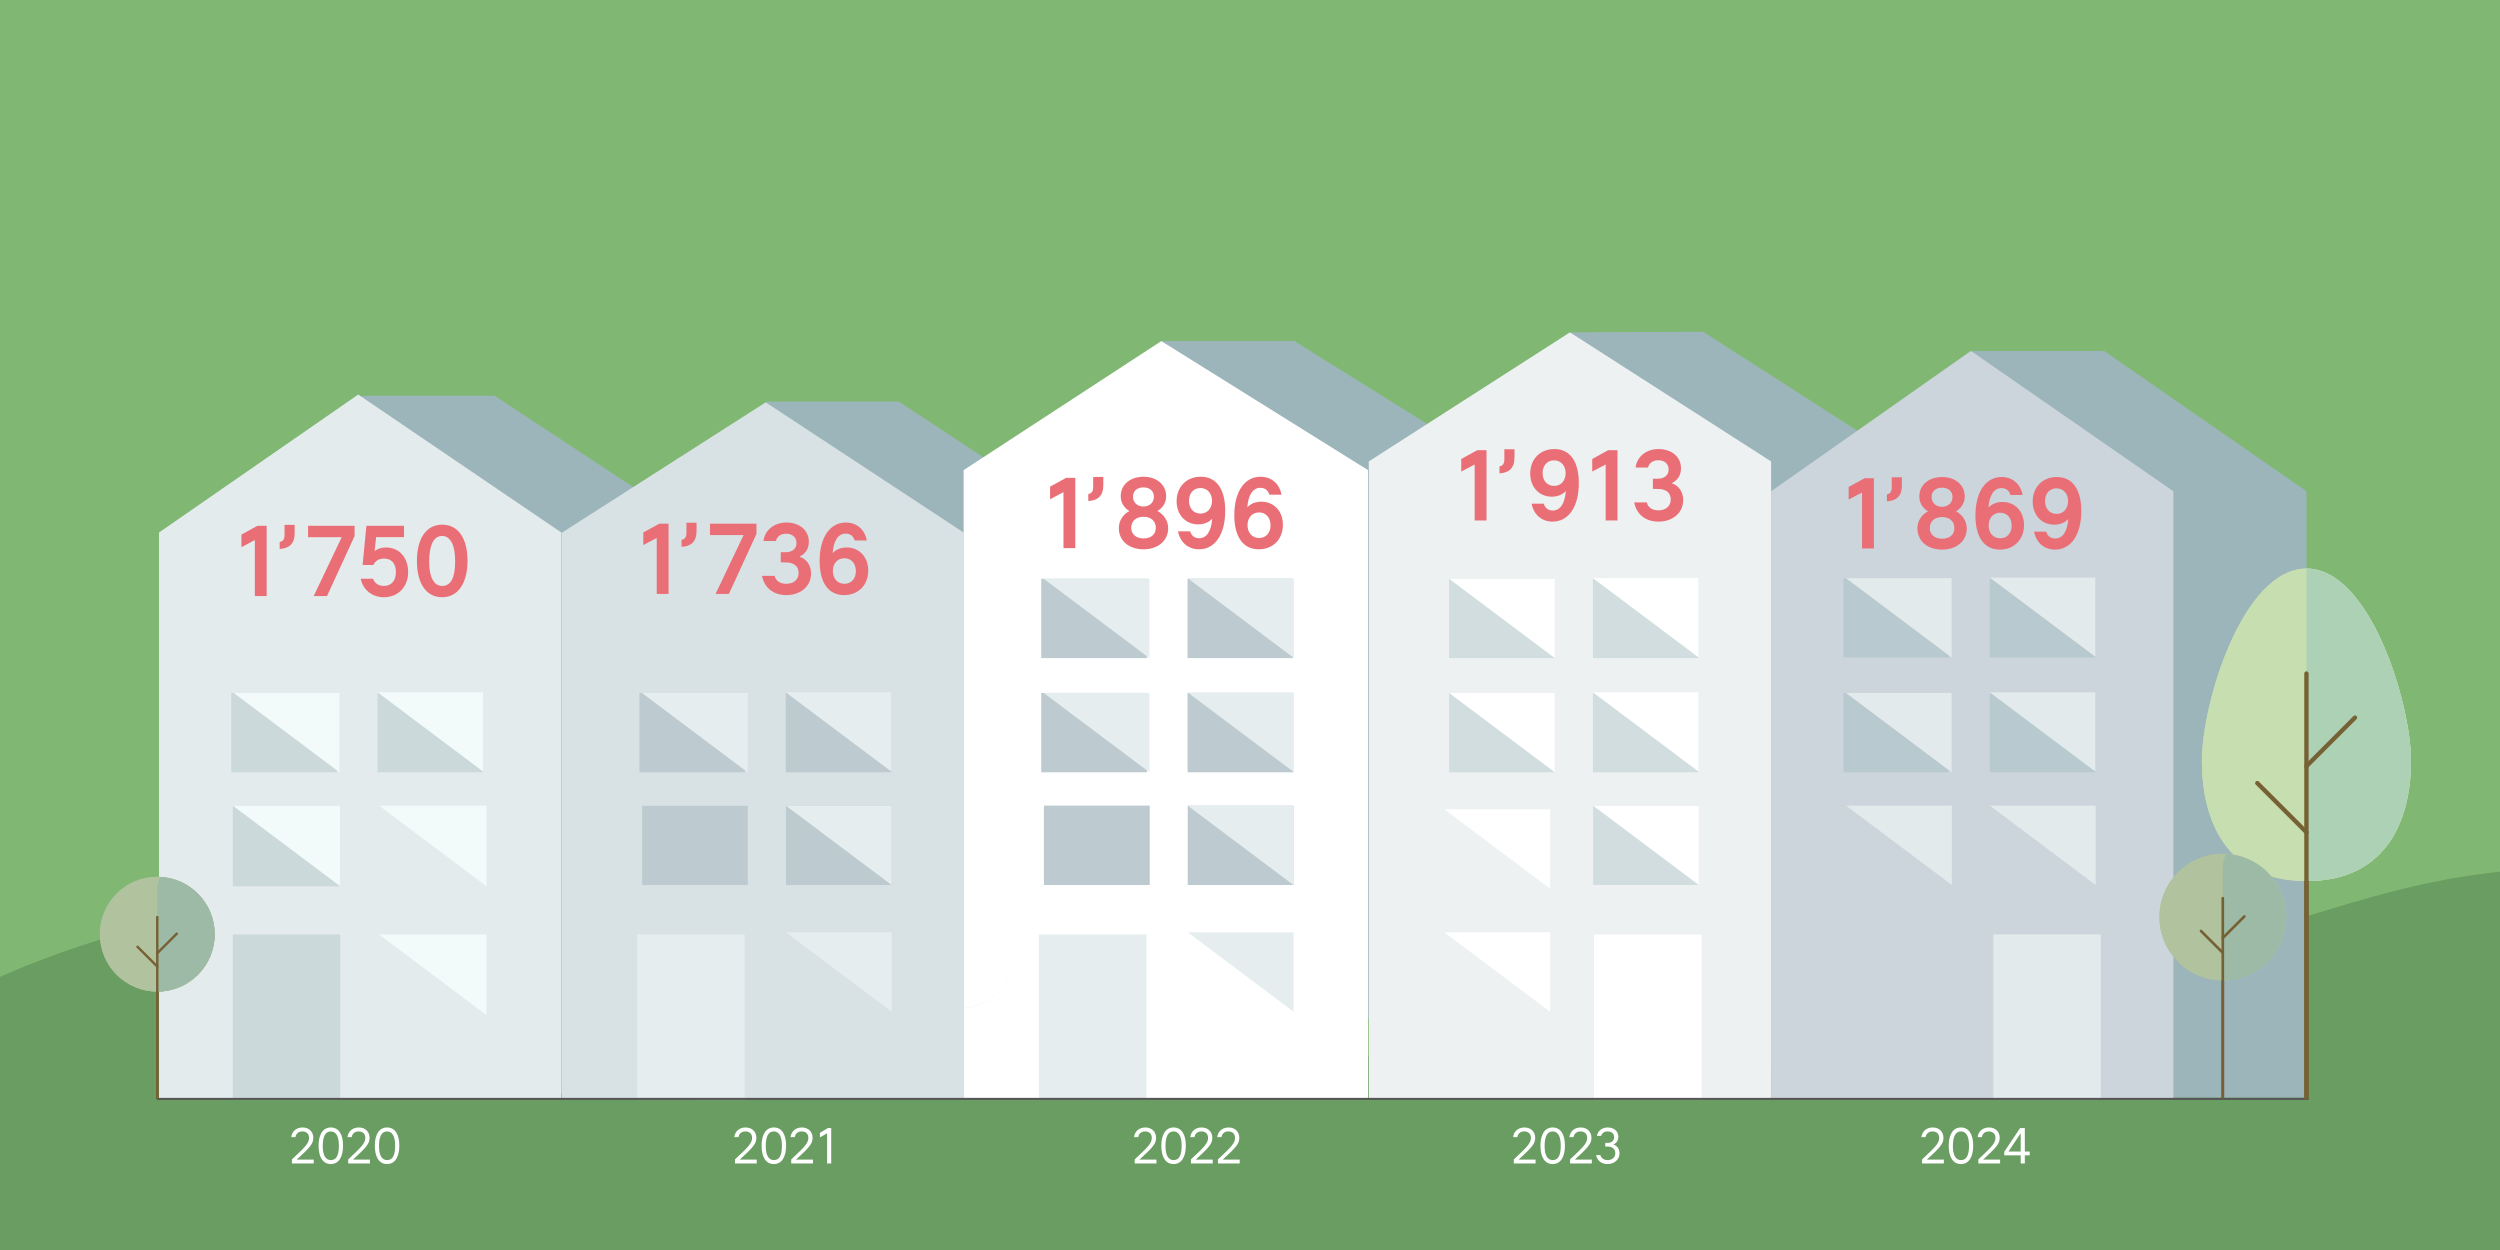
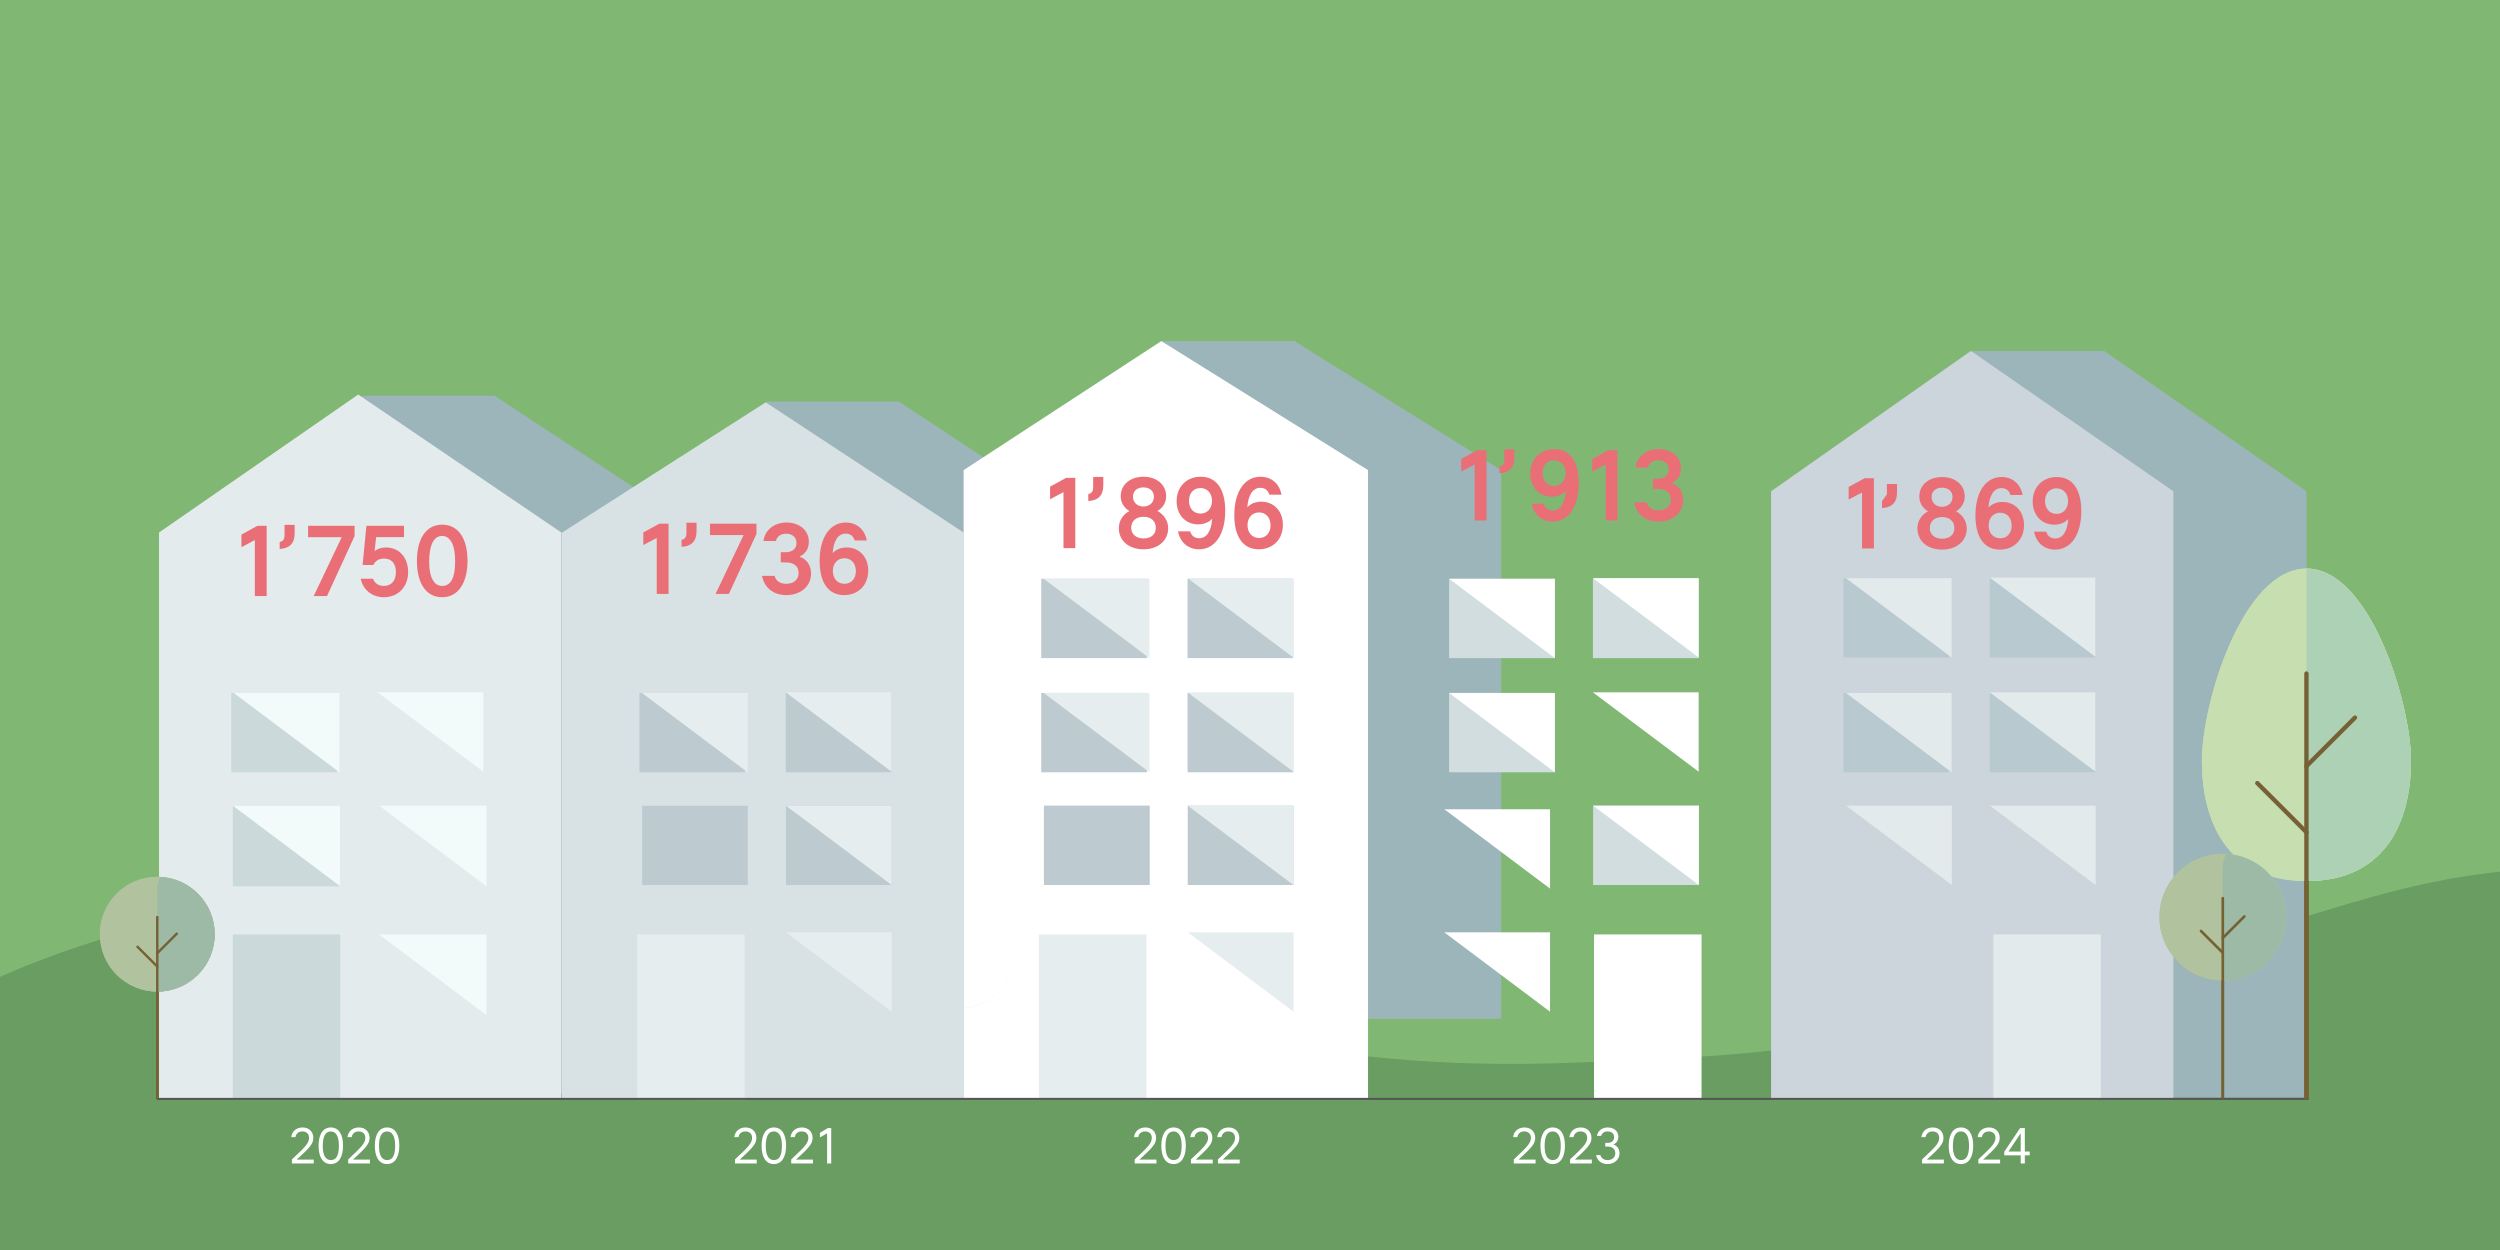
<svg xmlns="http://www.w3.org/2000/svg" id="Ebene_1" data-name="Ebene 1" viewBox="0 0 1280 640">
  <rect x="0" y="0" width="1280" height="640" fill="#333333" stroke="none" />
  <rect y="-1" width="1280" height="640" style="fill: #80b873;" />
  <path d="M1280,641v-194.685c-65.154,6.98-99.944,27.125-220.358,56.919-123.941,30.665-116.276,35.776-254.274,40.888-137.998,5.109-223.607-23-351.382-75.388-127.777-52.389-354.986-13.733-454.986,31.907v140.36h1281Z" style="fill: #699d61;" />
  <polygon points="1180.934 251.544 1180.934 562 974.953 562 1009.939 179.67 1077.271 179.67 1180.934 251.544" style="fill: #9cb5ba;" />
  <polygon points="561.734 272.473 561.734 562.85 355.753 562.85 392.323 205.615 460.201 205.615 561.734 272.473" style="fill: #9cb5ba;" />
  <polygon points="354.734 269.473 354.734 559.85 148.753 559.85 185.323 202.615 253.201 202.615 354.734 269.473" style="fill: #9cb5ba;" />
-   <polygon points="974.954 235.93 974.954 547.851 768.974 547.851 804.265 170.169 871.961 169.85 974.954 235.93" style="fill: #9cb5ba;" />
  <polygon points="768.587 240.703 768.587 521.655 561.525 521.655 595.007 174.642 662.751 174.642 768.587 240.703" style="fill: #9cb5ba;" />
-   <polygon points="906.795 236.249 906.795 562.851 700.815 562.851 700.815 236.249 803.802 170.169 906.795 236.249" style="fill: #edf1f2;" />
  <polygon points="700.428 240.703 700.428 562.749 493.366 562.749 493.366 240.703 594.592 174.642 700.428 240.703" style="fill: #fff;" />
  <polygon points="1112.775 251.544 1112.775 562.851 906.794 562.851 906.794 251.544 1009.111 179.67 1112.775 251.544" style="fill: #ccd5dc;" />
  <polygon points="493.575 272.786 493.575 562.85 287.594 562.85 287.594 272.786 392.042 206 493.575 272.786" style="fill: #d8e2e4;" />
  <polygon points="287.402 272.646 287.402 562.85 81.421 562.85 81.421 272.646 183.407 202 287.402 272.646" style="fill: #e4ebec;" />
  <g>
    <path d="M342.305,268.127v35.972h-6.058v-28.669l-6.87,3.624v-6.437l8.168-4.49h4.76Z" style="fill: #ea6e76;" />
    <path d="M348.959,276.403c1.46-.217,2.488-1.19,2.488-3.462v-5.301h5.192v4.165c0,5.571-2.813,7.897-7.681,8.168v-3.57Z" style="fill: #ea6e76;" />
    <path d="M387.309,268.127v5.247l-14.117,30.725h-6.816l14.334-30.13h-17.201v-5.842h23.801Z" style="fill: #ea6e76;" />
    <path d="M415.273,293.713c0,6.383-5.301,10.98-12.658,10.98-6.599,0-11.25-3.678-12.44-9.845h6.437c.596,2.543,2.76,4.058,5.896,4.058,3.949,0,6.383-2.164,6.383-5.572,0-3.354-2.38-5.354-6.328-5.354l-2.813-.055v-5.192h2.597c3.354-.055,5.463-1.84,5.463-4.706,0-2.921-2.109-4.761-5.301-4.761-2.759,0-4.76,1.461-5.247,3.732h-6.383c.703-5.571,5.464-9.466,11.737-9.466,6.762,0,11.522,4.003,11.522,9.845,0,3.57-1.677,6.167-4.814,7.627,3.679,1.19,5.95,4.436,5.95,8.709Z" style="fill: #ea6e76;" />
    <path d="M444.537,292.145c0,7.41-5.085,12.549-12.388,12.549-7.897,0-12.495-6.221-12.495-17.472,0-12.116,5.301-19.689,13.414-19.689,5.41,0,9.629,3.354,10.766,9.195h-6.221c-.758-2.38-2.381-3.516-4.598-3.516-3.896,0-6.221,3.624-6.708,10.007,1.677-1.893,4.272-2.921,7.194-2.921,6.328,0,11.035,4.761,11.035,11.847ZM438.208,292.415c0-3.949-2.38-6.6-5.896-6.6s-5.896,2.704-5.896,6.545c0,3.787,2.38,6.546,5.949,6.546,3.463,0,5.843-2.597,5.843-6.491Z" style="fill: #ea6e76;" />
  </g>
  <g>
    <path d="M550.559,244.681v35.972h-6.058v-28.669l-6.87,3.624v-6.437l8.168-4.49h4.76Z" style="fill: #ea6e76;" />
    <path d="M557.213,252.957c1.46-.217,2.488-1.19,2.488-3.462v-5.301h5.192v4.165c0,5.571-2.812,7.897-7.681,8.168v-3.57Z" style="fill: #ea6e76;" />
    <path d="M598.105,270.375c0,6.653-5.409,10.872-12.658,10.872s-12.604-4.219-12.604-10.872c0-3.787,2.164-7.032,5.409-8.709-2.65-1.677-4.436-4.165-4.436-7.627,0-5.95,4.923-9.953,11.63-9.953s11.63,4.003,11.63,9.953c0,3.462-1.785,5.95-4.436,7.572,3.246,1.84,5.464,5.031,5.464,8.764ZM591.776,270.267c0-3.462-2.435-5.68-6.274-5.68-3.895,0-6.329,2.218-6.329,5.68,0,3.245,2.542,5.409,6.329,5.409,3.895,0,6.274-2.164,6.274-5.409ZM580.093,254.363c0,2.921,2.271,4.977,5.354,4.977s5.355-2.056,5.355-4.977c0-3.029-2.164-4.814-5.355-4.814s-5.354,1.785-5.354,4.814Z" style="fill: #ea6e76;" />
    <path d="M627.314,261.558c0,12.117-5.302,19.689-13.415,19.689-5.409,0-9.629-3.354-10.765-9.195h6.221c.757,2.38,2.38,3.516,4.598,3.516,3.895,0,6.221-3.624,6.708-10.007-1.677,1.894-4.273,2.921-7.194,2.921-6.329,0-11.035-4.76-11.035-11.846,0-7.411,5.085-12.55,12.387-12.55,7.898,0,12.496,6.221,12.496,17.472ZM620.553,256.419c0-3.786-2.38-6.545-5.95-6.545-3.462,0-5.842,2.596-5.842,6.491,0,3.948,2.38,6.599,5.896,6.599s5.896-2.704,5.896-6.545Z" style="fill: #ea6e76;" />
    <path d="M656.848,268.698c0,7.41-5.084,12.549-12.387,12.549-7.897,0-12.495-6.221-12.495-17.472,0-12.116,5.301-19.689,13.415-19.689,5.409,0,9.628,3.354,10.764,9.195h-6.221c-.757-2.38-2.38-3.516-4.598-3.516-3.895,0-6.221,3.624-6.707,10.007,1.677-1.893,4.273-2.921,7.194-2.921,6.329,0,11.034,4.76,11.034,11.847ZM650.52,268.969c0-3.949-2.38-6.6-5.896-6.6s-5.896,2.705-5.896,6.545c0,3.787,2.38,6.545,5.95,6.545,3.462,0,5.842-2.596,5.842-6.49Z" style="fill: #ea6e76;" />
  </g>
  <g>
    <path d="M761.084,230.506v35.972h-6.059v-28.669l-6.869,3.624v-6.437l8.168-4.49h4.76Z" style="fill: #ea6e76;" />
    <path d="M767.737,238.782c1.46-.217,2.488-1.19,2.488-3.462v-5.301h5.192v4.165c0,5.571-2.812,7.897-7.681,8.168v-3.57Z" style="fill: #ea6e76;" />
    <path d="M808.36,247.383c0,12.117-5.302,19.689-13.415,19.689-5.409,0-9.629-3.354-10.765-9.195h6.221c.757,2.38,2.38,3.516,4.598,3.516,3.895,0,6.221-3.624,6.708-10.007-1.677,1.894-4.273,2.921-7.194,2.921-6.329,0-11.035-4.76-11.035-11.846,0-7.411,5.085-12.55,12.387-12.55,7.897,0,12.496,6.221,12.496,17.472ZM801.599,242.244c0-3.786-2.38-6.545-5.95-6.545-3.462,0-5.842,2.596-5.842,6.491,0,3.948,2.38,6.599,5.896,6.599s5.896-2.704,5.896-6.545Z" style="fill: #ea6e76;" />
    <path d="M828.156,230.506v35.972h-6.059v-28.669l-6.869,3.624v-6.437l8.168-4.49h4.76Z" style="fill: #ea6e76;" />
    <path d="M861.802,256.092c0,6.383-5.301,10.98-12.657,10.98-6.6,0-11.252-3.678-12.441-9.845h6.437c.596,2.543,2.759,4.058,5.896,4.058,3.948,0,6.383-2.164,6.383-5.572,0-3.354-2.38-5.354-6.329-5.354l-2.812-.055v-5.192h2.597c3.354-.055,5.463-1.84,5.463-4.706,0-2.921-2.109-4.761-5.301-4.761-2.759,0-4.76,1.461-5.247,3.732h-6.383c.703-5.571,5.463-9.466,11.738-9.466,6.762,0,11.521,4.003,11.521,9.845,0,3.57-1.677,6.167-4.814,7.627,3.679,1.19,5.95,4.436,5.95,8.709Z" style="fill: #ea6e76;" />
  </g>
  <g>
    <path d="M959.438,244.83v35.972h-6.059v-28.669l-6.869,3.624v-6.437l8.168-4.49h4.76Z" style="fill: #ea6e76;" />
-     <path d="M966.092,253.106c1.46-.217,2.488-1.19,2.488-3.462v-5.301h5.192v4.165c0,5.571-2.812,7.897-7.681,8.168v-3.57Z" style="fill: #ea6e76;" />
+     <path d="M966.092,253.106v-5.301h5.192v4.165c0,5.571-2.812,7.897-7.681,8.168v-3.57Z" style="fill: #ea6e76;" />
    <path d="M1006.985,270.524c0,6.653-5.409,10.872-12.658,10.872s-12.604-4.219-12.604-10.872c0-3.787,2.164-7.032,5.409-8.709-2.65-1.677-4.436-4.165-4.436-7.627,0-5.95,4.923-9.953,11.63-9.953s11.63,4.003,11.63,9.953c0,3.462-1.785,5.95-4.436,7.573,3.246,1.839,5.464,5.03,5.464,8.763ZM1000.656,270.416c0-3.462-2.435-5.68-6.274-5.68-3.895,0-6.329,2.218-6.329,5.68,0,3.245,2.542,5.409,6.329,5.409,3.895,0,6.274-2.164,6.274-5.409ZM988.973,254.513c0,2.921,2.271,4.977,5.354,4.977s5.355-2.056,5.355-4.977c0-3.029-2.164-4.814-5.355-4.814s-5.354,1.785-5.354,4.814Z" style="fill: #ea6e76;" />
    <path d="M1036.302,268.848c0,7.41-5.084,12.549-12.387,12.549-7.897,0-12.495-6.221-12.495-17.472,0-12.116,5.301-19.689,13.415-19.689,5.409,0,9.628,3.354,10.764,9.195h-6.221c-.757-2.38-2.38-3.516-4.598-3.516-3.895,0-6.221,3.624-6.707,10.007,1.677-1.893,4.273-2.921,7.194-2.921,6.328,0,11.034,4.761,11.034,11.847ZM1029.974,269.118c0-3.949-2.38-6.6-5.896-6.6s-5.896,2.704-5.896,6.545c0,3.787,2.38,6.546,5.95,6.546,3.462,0,5.842-2.597,5.842-6.491Z" style="fill: #ea6e76;" />
    <path d="M1065.62,261.707c0,12.117-5.302,19.689-13.415,19.689-5.409,0-9.629-3.354-10.765-9.195h6.221c.757,2.38,2.38,3.516,4.598,3.516,3.895,0,6.221-3.624,6.708-10.007-1.677,1.894-4.273,2.921-7.194,2.921-6.329,0-11.035-4.76-11.035-11.846,0-7.411,5.085-12.55,12.387-12.55,7.897,0,12.496,6.221,12.496,17.472ZM1058.858,256.568c0-3.786-2.38-6.545-5.95-6.545-3.462,0-5.842,2.596-5.842,6.491,0,3.948,2.38,6.599,5.896,6.599s5.896-2.704,5.896-6.545Z" style="fill: #ea6e76;" />
  </g>
  <g>
    <path d="M136.541,269.219v35.972h-6.059v-28.669l-6.869,3.624v-6.437l8.168-4.49h4.76Z" style="fill: #ea6e76;" />
    <path d="M143.193,277.495c1.461-.217,2.488-1.19,2.488-3.462v-5.301h5.193v4.165c0,5.571-2.812,7.897-7.682,8.168v-3.57Z" style="fill: #ea6e76;" />
    <path d="M181.545,269.219v5.247l-14.119,30.725h-6.815l14.335-30.13h-17.201v-5.842h23.801Z" style="fill: #ea6e76;" />
    <path d="M208.968,292.911c0,7.573-5.139,12.874-12.387,12.874-6.005,0-10.71-3.732-11.9-9.466h6.329c.811,2.326,2.866,3.679,5.571,3.679,3.786,0,6.112-2.651,6.112-7.032,0-4.436-2.164-6.979-6.059-6.979-2.596,0-4.489,1.137-5.463,3.3h-5.518l1.947-20.068h19.257v5.788h-14.28l-.758,7.194c1.568-1.298,3.517-1.894,5.788-1.894,6.762,0,11.359,5.085,11.359,12.604Z" style="fill: #ea6e76;" />
    <path d="M213.457,287.178c0-11.521,4.869-18.554,12.928-18.554,8.114,0,12.982,6.87,12.982,18.5s-4.977,18.661-12.982,18.661c-8.113,0-12.928-6.978-12.928-18.607ZM233.039,287.286c0-8.223-2.435-12.874-6.654-12.874-4.326,0-6.652,4.598-6.652,13.307,0,7.789,2.434,12.279,6.652,12.279,4.49,0,6.654-4.22,6.654-12.712Z" style="fill: #ea6e76;" />
  </g>
  <rect x="402.304" y="354.793" width="54.141" height="40.624" style="fill: #bdcbd0;" />
  <rect x="608.023" y="354.793" width="54.141" height="40.624" style="fill: #bdcbd0;" />
-   <rect x="815.576" y="354.793" width="54.141" height="40.624" style="fill: #d2dddf;" />
  <rect x="741.942" y="354.793" width="54.141" height="40.624" style="fill: #d2dddf;" />
  <rect x="1018.739" y="354.793" width="54.141" height="40.624" style="fill: #b8c9cf;" />
  <rect x="1018.739" y="296.017" width="54.141" height="40.624" style="fill: #b8c9cf;" />
  <rect x="327.39" y="354.793" width="54.141" height="40.624" style="fill: #bdcbd0;" />
  <rect x="533.111" y="354.793" width="54.141" height="40.624" style="fill: #bdcbd0;" />
  <rect x="943.827" y="354.793" width="54.141" height="40.624" style="fill: #b8c9cf;" />
  <rect x="943.827" y="296.017" width="54.141" height="40.624" style="fill: #b8c9cf;" />
  <polygon points="456.444 395.098 402.304 354.474 456.444 354.474 456.444 395.098" style="fill: #e6edef;" />
  <polygon points="662.163 395.098 608.023 354.474 662.163 354.474 662.163 395.098" style="fill: #e6edef;" />
  <polygon points="869.716 395.098 815.576 354.474 869.716 354.474 869.716 395.098" style="fill: #fff;" />
  <polygon points="1072.88 395.098 1018.739 354.474 1072.88 354.474 1072.88 395.098" style="fill: #e3eaeb;" />
  <polygon points="1072.88 336.321 1018.739 295.697 1072.88 295.697 1072.88 336.321" style="fill: #e3eaeb;" />
  <polygon points="382.81 395.418 328.669 354.793 382.81 354.793 382.81 395.418" style="fill: #e6edef;" />
-   <rect x="193.304" y="354.793" width="54.141" height="40.624" style="fill: #ccd9db;" />
  <rect x="118.39" y="354.793" width="54.141" height="40.624" style="fill: #ccd9db;" />
  <polygon points="247.444 395.098 193.304 354.474 247.444 354.474 247.444 395.098" style="fill: #f2fafa;" />
  <polygon points="173.81 395.418 119.669 354.793 173.81 354.793 173.81 395.418" style="fill: #f2fafa;" />
  <polygon points="588.528 395.418 534.388 354.793 588.528 354.793 588.528 395.418" style="fill: #e6edef;" />
  <rect x="608.023" y="296.336" width="54.141" height="40.624" style="fill: #bdcbd0;" />
  <rect x="533.111" y="296.336" width="54.141" height="40.624" style="fill: #bdcbd0;" />
  <polygon points="662.163 336.641 608.023 296.017 662.163 296.017 662.163 336.641" style="fill: #e6edef;" />
  <polygon points="588.528 336.961 534.388 296.337 588.528 296.337 588.528 336.961" style="fill: #e6edef;" />
  <polygon points="796.081 395.418 741.941 354.793 796.081 354.793 796.081 395.418" style="fill: #fff;" />
  <g>
    <rect x="815.576" y="296.336" width="54.141" height="40.624" style="fill: #d2dddf;" />
    <rect x="741.942" y="296.336" width="54.141" height="40.624" style="fill: #d2dddf;" />
    <polygon points="869.716 336.641 815.576 296.017 869.716 296.017 869.716 336.641" style="fill: #fff;" />
    <polygon points="796.081 336.961 741.941 296.337 796.081 296.337 796.081 336.961" style="fill: #fff;" />
  </g>
  <polygon points="999.245 395.418 945.104 354.793 999.245 354.793 999.245 395.418" style="fill: #e3eaeb;" />
  <polygon points="999.245 336.641 945.104 296.016 999.245 296.016 999.245 336.641" style="fill: #e3eaeb;" />
  <rect x="119.195" y="478.431" width="55.042" height="84.569" style="fill: #ccd9db;" />
  <rect x="326.208" y="478.431" width="55.042" height="84.569" style="fill: #e6edef;" />
  <rect x="531.927" y="478.431" width="55.042" height="84.569" style="fill: #e6edef;" />
  <rect x="816.146" y="478.431" width="55.042" height="84.569" style="fill: #fff;" />
  <rect x="1020.587" y="478.431" width="55.042" height="84.569" style="fill: #e3eaeb;" />
  <rect x="119.195" y="412.502" width="55.042" height="41.302" style="fill: #ccd9db;" />
  <polygon points="174.237 453.805 119.195 412.503 174.237 412.503 174.237 453.805" style="fill: #f2fafa;" />
  <polygon points="249.099 453.805 194.057 412.503 249.099 412.503 249.099 453.805" style="fill: #f2fafa;" />
  <polygon points="249.099 519.732 194.057 478.429 249.099 478.429 249.099 519.732" style="fill: #f2fafa;" />
  <polygon points="382.906 453.127 328.765 412.503 382.906 412.503 382.906 453.127" style="fill: #e6edef;" />
  <polygon points="588.625 453.127 534.484 412.503 588.625 412.503 588.625 453.127" style="fill: #e6edef;" />
  <polygon points="999.341 453.127 945.201 412.503 999.341 412.503 999.341 453.127" style="fill: #e3eaeb;" />
  <rect x="402.401" y="412.502" width="54.141" height="40.624" style="fill: #bdcbd0;" />
  <rect x="608.119" y="412.502" width="54.141" height="40.624" style="fill: #bdcbd0;" />
  <rect x="815.672" y="412.502" width="54.141" height="40.624" style="fill: #d2dddf;" />
  <rect x="328.764" y="412.502" width="54.141" height="40.624" style="fill: #bdcbd0;" />
  <rect x="534.483" y="412.502" width="54.141" height="40.624" style="fill: #bdcbd0;" />
  <polygon points="456.541 453.127 402.4 412.503 456.541 412.503 456.541 453.127" style="fill: #e6edef;" />
  <polygon points="662.26 453.127 608.119 412.503 662.26 412.503 662.26 453.127" style="fill: #e6edef;" />
  <polygon points="869.813 453.127 815.672 412.503 869.813 412.503 869.813 453.127" style="fill: #fff;" />
  <polygon points="1072.976 453.127 1018.836 412.503 1072.976 412.503 1072.976 453.127" style="fill: #e3eaeb;" />
  <polygon points="456.541 517.974 402.4 477.35 456.541 477.35 456.541 517.974" style="fill: #e6edef;" />
  <polygon points="662.26 517.974 608.119 477.35 662.26 477.35 662.26 517.974" style="fill: #e6edef;" />
  <polygon points="793.622 517.974 739.481 477.35 793.622 477.35 793.622 517.974" style="fill: #fff;" />
  <polygon points="793.622 454.96 739.481 414.336 793.622 414.336 793.622 454.96" style="fill: #fff;" />
  <g>
    <path d="M1180.9,291.116c-32.53,0-53.535,68.518-53.535,98.494s12.039,61.491,53.535,61.491,53.532-31.941,53.532-61.491-21.003-98.494-53.532-98.494" style="fill: #c7deb0;" />
    <path d="M1180.9,291.116v159.985c41.496,0,53.532-31.941,53.532-61.491s-21.003-98.494-53.532-98.494" style="fill: #add1b5;" />
    <path d="M1179.783,344.839v217.852c0,.617.5.116,1.116.116s1.116.5,1.116-.116v-217.852c0-.617-.5-1.116-1.116-1.116s-1.116.5-1.116,1.116" style="fill: #756133;" />
    <path d="M1181.688,425.327l-25.164-25.164c-.436-.436-1.142-.436-1.578,0-.436.436-.436,1.142,0,1.578l25.164,25.164c.436.436,1.142.436,1.578,0,.436-.436.436-1.142,0-1.578" style="fill: #756133;" />
    <path d="M1181.688,393.065l24.849-24.849c.436-.436.436-1.142,0-1.578-.436-.436-1.142-.436-1.578,0l-24.849,24.85c-.436.436-.436,1.142,0,1.578.436.436,1.142.436,1.578,0" style="fill: #756133;" />
  </g>
  <g>
    <path d="M160.613,593.7v2.001h-11.141v-2.082c6.598-6.219,8.761-8.192,8.761-11.005,0-2.055-1.271-3.325-3.435-3.325-1.946,0-3.271,1.162-3.514,2.92h-2.164c.324-2.894,2.568-4.948,5.813-4.948,3.272,0,5.489,2.19,5.489,5.3,0,3.001-1.596,4.84-8.49,11.14h8.68Z" style="fill: #fff;" />
    <path d="M163.104,586.616c0-5.786,2.244-9.355,6.273-9.355,4.056,0,6.273,3.515,6.273,9.328s-2.244,9.41-6.273,9.41-6.273-3.516-6.273-9.383ZM173.514,586.562c0-4.543-1.352-7.273-4.137-7.273-2.866,0-4.137,2.703-4.137,7.57,0,4.435,1.352,7.111,4.164,7.111,2.893,0,4.109-2.568,4.109-7.408Z" style="fill: #fff;" />
    <path d="M189.416,593.7v2.001h-11.14v-2.082c6.597-6.219,8.761-8.192,8.761-11.005,0-2.055-1.271-3.325-3.435-3.325-1.946,0-3.271,1.162-3.515,2.92h-2.163c.324-2.894,2.568-4.948,5.813-4.948,3.271,0,5.488,2.19,5.488,5.3,0,3.001-1.596,4.84-8.49,11.14h8.68Z" style="fill: #fff;" />
    <path d="M191.906,586.616c0-5.786,2.244-9.355,6.273-9.355,4.056,0,6.273,3.515,6.273,9.328s-2.244,9.41-6.273,9.41-6.273-3.516-6.273-9.383ZM202.316,586.562c0-4.543-1.352-7.273-4.137-7.273-2.866,0-4.137,2.703-4.137,7.57,0,4.435,1.352,7.111,4.164,7.111,2.893,0,4.109-2.568,4.109-7.408Z" style="fill: #fff;" />
  </g>
  <g>
    <path d="M387.447,593.7v2.001h-11.141v-2.082c6.598-6.219,8.761-8.192,8.761-11.005,0-2.055-1.271-3.325-3.435-3.325-1.946,0-3.271,1.162-3.514,2.92h-2.164c.324-2.894,2.568-4.948,5.813-4.948,3.272,0,5.489,2.19,5.489,5.3,0,3.001-1.596,4.84-8.49,11.14h8.68Z" style="fill: #fff;" />
    <path d="M389.938,586.616c0-5.786,2.244-9.355,6.273-9.355,4.056,0,6.273,3.515,6.273,9.328s-2.244,9.41-6.273,9.41-6.273-3.516-6.273-9.383ZM400.348,586.562c0-4.543-1.352-7.273-4.137-7.273-2.866,0-4.137,2.703-4.137,7.57,0,4.435,1.352,7.111,4.164,7.111,2.893,0,4.109-2.568,4.109-7.408Z" style="fill: #fff;" />
    <path d="M416.25,593.7v2.001h-11.14v-2.082c6.597-6.219,8.761-8.192,8.761-11.005,0-2.055-1.271-3.325-3.435-3.325-1.946,0-3.271,1.162-3.515,2.92h-2.163c.324-2.894,2.568-4.948,5.813-4.948,3.271,0,5.488,2.19,5.488,5.3,0,3.001-1.596,4.84-8.49,11.14h8.68Z" style="fill: #fff;" />
    <path d="M425.582,577.585v18.116h-2.109v-15.439l-3.678,2.082v-2.325l4.057-2.434h1.73Z" style="fill: #fff;" />
  </g>
  <g>
    <path d="M592.104,593.7v2.001h-11.14v-2.082c6.598-6.219,8.761-8.192,8.761-11.005,0-2.055-1.271-3.325-3.434-3.325-1.947,0-3.271,1.162-3.516,2.92h-2.162c.324-2.894,2.568-4.948,5.812-4.948,3.271,0,5.488,2.19,5.488,5.3,0,3.001-1.595,4.84-8.489,11.14h8.679Z" style="fill: #fff;" />
    <path d="M594.596,586.616c0-5.786,2.244-9.355,6.272-9.355,4.056,0,6.272,3.515,6.272,9.328s-2.244,9.41-6.272,9.41-6.272-3.516-6.272-9.383ZM605.005,586.562c0-4.543-1.352-7.273-4.137-7.273-2.866,0-4.137,2.703-4.137,7.57,0,4.435,1.352,7.111,4.163,7.111,2.894,0,4.11-2.568,4.11-7.408Z" style="fill: #fff;" />
    <path d="M620.907,593.7v2.001h-11.14v-2.082c6.598-6.219,8.76-8.192,8.76-11.005,0-2.055-1.271-3.325-3.434-3.325-1.946,0-3.271,1.162-3.515,2.92h-2.163c.324-2.894,2.568-4.948,5.813-4.948,3.271,0,5.488,2.19,5.488,5.3,0,3.001-1.595,4.84-8.49,11.14h8.68Z" style="fill: #fff;" />
    <path d="M634.728,593.7v2.001h-11.14v-2.082c6.598-6.219,8.76-8.192,8.76-11.005,0-2.055-1.271-3.325-3.434-3.325-1.946,0-3.271,1.162-3.515,2.92h-2.163c.324-2.894,2.568-4.948,5.813-4.948,3.271,0,5.488,2.19,5.488,5.3,0,3.001-1.595,4.84-8.49,11.14h8.68Z" style="fill: #fff;" />
  </g>
  <g>
    <path d="M786.212,593.7v2.001h-11.14v-2.082c6.598-6.219,8.76-8.192,8.76-11.005,0-2.055-1.271-3.325-3.434-3.325-1.946,0-3.271,1.162-3.515,2.92h-2.163c.324-2.894,2.568-4.948,5.813-4.948,3.271,0,5.488,2.19,5.488,5.3,0,3.001-1.595,4.84-8.49,11.14h8.68Z" style="fill: #fff;" />
    <path d="M788.703,586.616c0-5.786,2.244-9.355,6.272-9.355,4.057,0,6.273,3.515,6.273,9.328s-2.244,9.41-6.273,9.41-6.272-3.516-6.272-9.383ZM799.113,586.562c0-4.543-1.353-7.273-4.138-7.273-2.865,0-4.137,2.703-4.137,7.57,0,4.435,1.353,7.111,4.164,7.111,2.894,0,4.11-2.568,4.11-7.408Z" style="fill: #fff;" />
    <path d="M815.015,593.7v2.001h-11.14v-2.082c6.598-6.219,8.76-8.192,8.76-11.005,0-2.055-1.271-3.325-3.434-3.325-1.946,0-3.271,1.162-3.515,2.92h-2.163c.324-2.894,2.568-4.948,5.813-4.948,3.271,0,5.488,2.19,5.488,5.3,0,3.001-1.595,4.84-8.49,11.14h8.68Z" style="fill: #fff;" />
    <path d="M829.187,590.456c0,3.298-2.704,5.543-6.165,5.543-3.055,0-5.164-1.73-5.867-4.57h2.244c.405,1.487,1.703,2.542,3.678,2.542,2.271,0,3.947-1.298,3.947-3.542,0-2.109-1.515-3.407-3.84-3.407h-1.298v-1.865h1.19c2.055,0,3.353-1.108,3.353-2.947,0-1.865-1.353-2.92-3.38-2.92-1.649,0-2.866.865-3.245,2.271h-2.189c.459-2.541,2.622-4.299,5.543-4.299,3.244,0,5.435,2.001,5.435,4.786,0,1.839-.946,3.244-2.515,3.894,1.92.676,3.109,2.353,3.109,4.516Z" style="fill: #fff;" />
  </g>
  <g>
    <path d="M995.248,593.7v2.001h-11.14v-2.082c6.597-6.219,8.761-8.192,8.761-11.005,0-2.055-1.271-3.325-3.435-3.325-1.946,0-3.271,1.162-3.515,2.92h-2.163c.324-2.894,2.568-4.948,5.813-4.948,3.271,0,5.488,2.19,5.488,5.3,0,3.001-1.595,4.84-8.49,11.14h8.68Z" style="fill: #fff;" />
    <path d="M997.739,586.616c0-5.786,2.244-9.355,6.272-9.355,4.057,0,6.273,3.515,6.273,9.328s-2.244,9.41-6.273,9.41-6.272-3.516-6.272-9.383ZM1008.149,586.562c0-4.543-1.353-7.273-4.138-7.273-2.865,0-4.137,2.703-4.137,7.57,0,4.435,1.353,7.111,4.164,7.111,2.894,0,4.11-2.568,4.11-7.408Z" style="fill: #fff;" />
    <path d="M1024.051,593.7v2.001h-11.14v-2.082c6.597-6.219,8.761-8.192,8.761-11.005,0-2.055-1.271-3.325-3.435-3.325-1.946,0-3.271,1.162-3.515,2.92h-2.163c.324-2.894,2.568-4.948,5.813-4.948,3.271,0,5.488,2.19,5.488,5.3,0,3.001-1.595,4.84-8.49,11.14h8.68Z" style="fill: #fff;" />
    <path d="M1039.196,591.537h-2.488v4.164h-2.108v-4.164h-8.409v-1.839l8.085-12.113h2.433v12.006h2.488v1.946ZM1034.6,589.591v-9.41l-6.273,9.41h6.273Z" style="fill: #fff;" />
  </g>
  <g>
    <path d="M517.873,491.018c-.017,13.767-11.182,24.924-24.954,24.924v.06c13.782,0,24.954-11.171,24.954-24.954v-.03" style="fill: #d9edf5;" />
    <path d="M109.922,478.312c0,16.234-13.159,29.393-29.393,29.393s-29.393-13.159-29.393-29.393,13.159-29.393,29.393-29.393,29.393,13.159,29.393,29.393" style="fill: #b0c29e;" />
    <path d="M81.891,449.021c-.402,1.59-.855,3.166-1.363,4.712v53.973c16.221,0,29.374-13.14,29.393-29.357-.017-15.762-12.441-28.615-28.03-29.327" style="fill: #9cbaa6;" />
    <path d="M79.905,469.533v92.558c0,.344.279.623.623.623s.625-.279.625-.623v-92.558c0-.344-.281-.623-.625-.623s-.623.279-.623.623" style="fill: #756133;" />
    <path d="M80.969,494.446l-10.119-10.119c-.245-.245-.638-.245-.882,0-.242.242-.242.638,0,.882l10.119,10.119c.245.242.638.242.882,0,.245-.245.245-.638,0-.882" style="fill: #756133;" />
    <path d="M80.969,488.471l9.993-9.993c.242-.242.242-.638,0-.882-.245-.242-.638-.242-.882,0l-9.993,9.993c-.242.245-.242.638,0,.882.245.245.638.245.882,0" style="fill: #756133;" />
    <path d="M1170.495,469.529c0,17.909-14.518,32.425-32.425,32.425s-32.428-14.516-32.428-32.425,14.518-32.425,32.428-32.425,32.425,14.516,32.425,32.425" style="fill: #b0c29e;" />
    <path d="M1139.571,437.215c-.442,1.756-.944,3.493-1.503,5.199v59.541c17.897,0,32.406-14.497,32.427-32.387-.021-17.386-13.727-31.568-30.924-32.353" style="fill: #9cbaa6;" />
    <path d="M1137.38,459.844v102.107c0,.381.308.689.689.689.378,0,.687-.308.687-.689v-102.107c0-.381-.308-.689-.687-.689-.381,0-.689.308-.689.689" style="fill: #756133;" />
    <path d="M1138.555,487.328l-11.163-11.163c-.27-.268-.704-.268-.974,0-.268.268-.268.704,0,.972l11.163,11.165c.27.268.706.268.974,0,.268-.27.268-.706,0-.974" style="fill: #756133;" />
    <path d="M1138.555,480.737l11.025-11.025c.268-.268.268-.704,0-.972-.27-.268-.706-.268-.974,0l-11.025,11.022c-.268.27-.268.706,0,.974.27.268.706.268.974,0" style="fill: #756133;" />
  </g>
  <line x1="80.24" y1="562.637" x2="1182" y2="562.637" style="fill: none; stroke: #555; stroke-width: 1.06px;" />
  <g>
    <path d="M1180.9,291.116c-32.53,0-53.535,68.518-53.535,98.494s12.039,61.491,53.535,61.491,53.532-31.941,53.532-61.491-21.003-98.494-53.532-98.494" style="fill: #c7deb0;" />
    <path d="M1180.9,291.116v159.985c41.496,0,53.532-31.941,53.532-61.491s-21.003-98.494-53.532-98.494" style="fill: #add1b5;" />
    <path d="M1179.783,344.839v217.852c0,.617.5.116,1.116.116s1.116.5,1.116-.116v-217.852c0-.617-.5-1.116-1.116-1.116s-1.116.5-1.116,1.116" style="fill: #756133;" />
    <path d="M1181.688,425.327l-25.164-25.164c-.436-.436-1.142-.436-1.578,0-.436.436-.436,1.142,0,1.578l25.164,25.164c.436.436,1.142.436,1.578,0,.436-.436.436-1.142,0-1.578" style="fill: #756133;" />
    <path d="M1181.688,393.065l24.849-24.849c.436-.436.436-1.142,0-1.578-.436-.436-1.142-.436-1.578,0l-24.849,24.85c-.436.436-.436,1.142,0,1.578.436.436,1.142.436,1.578,0" style="fill: #756133;" />
  </g>
  <g>
    <path d="M517.873,491.018c-.017,13.767-11.182,24.924-24.954,24.924v.06c13.782,0,24.954-11.171,24.954-24.954v-.03" style="fill: #d9edf5;" />
    <path d="M109.922,478.312c0,16.234-13.159,29.393-29.393,29.393s-29.393-13.159-29.393-29.393,13.159-29.393,29.393-29.393,29.393,13.159,29.393,29.393" style="fill: #b0c29e;" />
    <path d="M81.891,449.021c-.402,1.59-.855,3.166-1.363,4.712v53.973c16.221,0,29.374-13.14,29.393-29.357-.017-15.762-12.441-28.615-28.03-29.327" style="fill: #9cbaa6;" />
    <path d="M79.905,469.533v92.558c0,.344.279.623.623.623s.625-.279.625-.623v-92.558c0-.344-.281-.623-.625-.623s-.623.279-.623.623" style="fill: #756133;" />
    <path d="M80.969,494.446l-10.119-10.119c-.245-.245-.638-.245-.882,0-.242.242-.242.638,0,.882l10.119,10.119c.245.242.638.242.882,0,.245-.245.245-.638,0-.882" style="fill: #756133;" />
    <path d="M80.969,488.471l9.993-9.993c.242-.242.242-.638,0-.882-.245-.242-.638-.242-.882,0l-9.993,9.993c-.242.245-.242.638,0,.882.245.245.638.245.882,0" style="fill: #756133;" />
    <path d="M1170.495,469.529c0,17.909-14.518,32.425-32.425,32.425s-32.428-14.516-32.428-32.425,14.518-32.425,32.428-32.425,32.425,14.516,32.425,32.425" style="fill: #b0c29e;" />
    <path d="M1139.571,437.215c-.442,1.756-.944,3.493-1.503,5.199v59.541c17.897,0,32.406-14.497,32.427-32.387-.021-17.386-13.727-31.568-30.924-32.353" style="fill: #9cbaa6;" />
    <path d="M1137.38,459.844v102.107c0,.381.308.689.689.689.378,0,.687-.308.687-.689v-102.107c0-.381-.308-.689-.687-.689-.381,0-.689.308-.689.689" style="fill: #756133;" />
    <path d="M1138.555,487.328l-11.163-11.163c-.27-.268-.704-.268-.974,0-.268.268-.268.704,0,.972l11.163,11.165c.27.268.706.268.974,0,.268-.27.268-.706,0-.974" style="fill: #756133;" />
    <path d="M1138.555,480.737l11.025-11.025c.268-.268.268-.704,0-.972-.27-.268-.706-.268-.974,0l-11.025,11.022c-.268.27-.268.706,0,.974.27.268.706.268.974,0" style="fill: #756133;" />
  </g>
</svg>